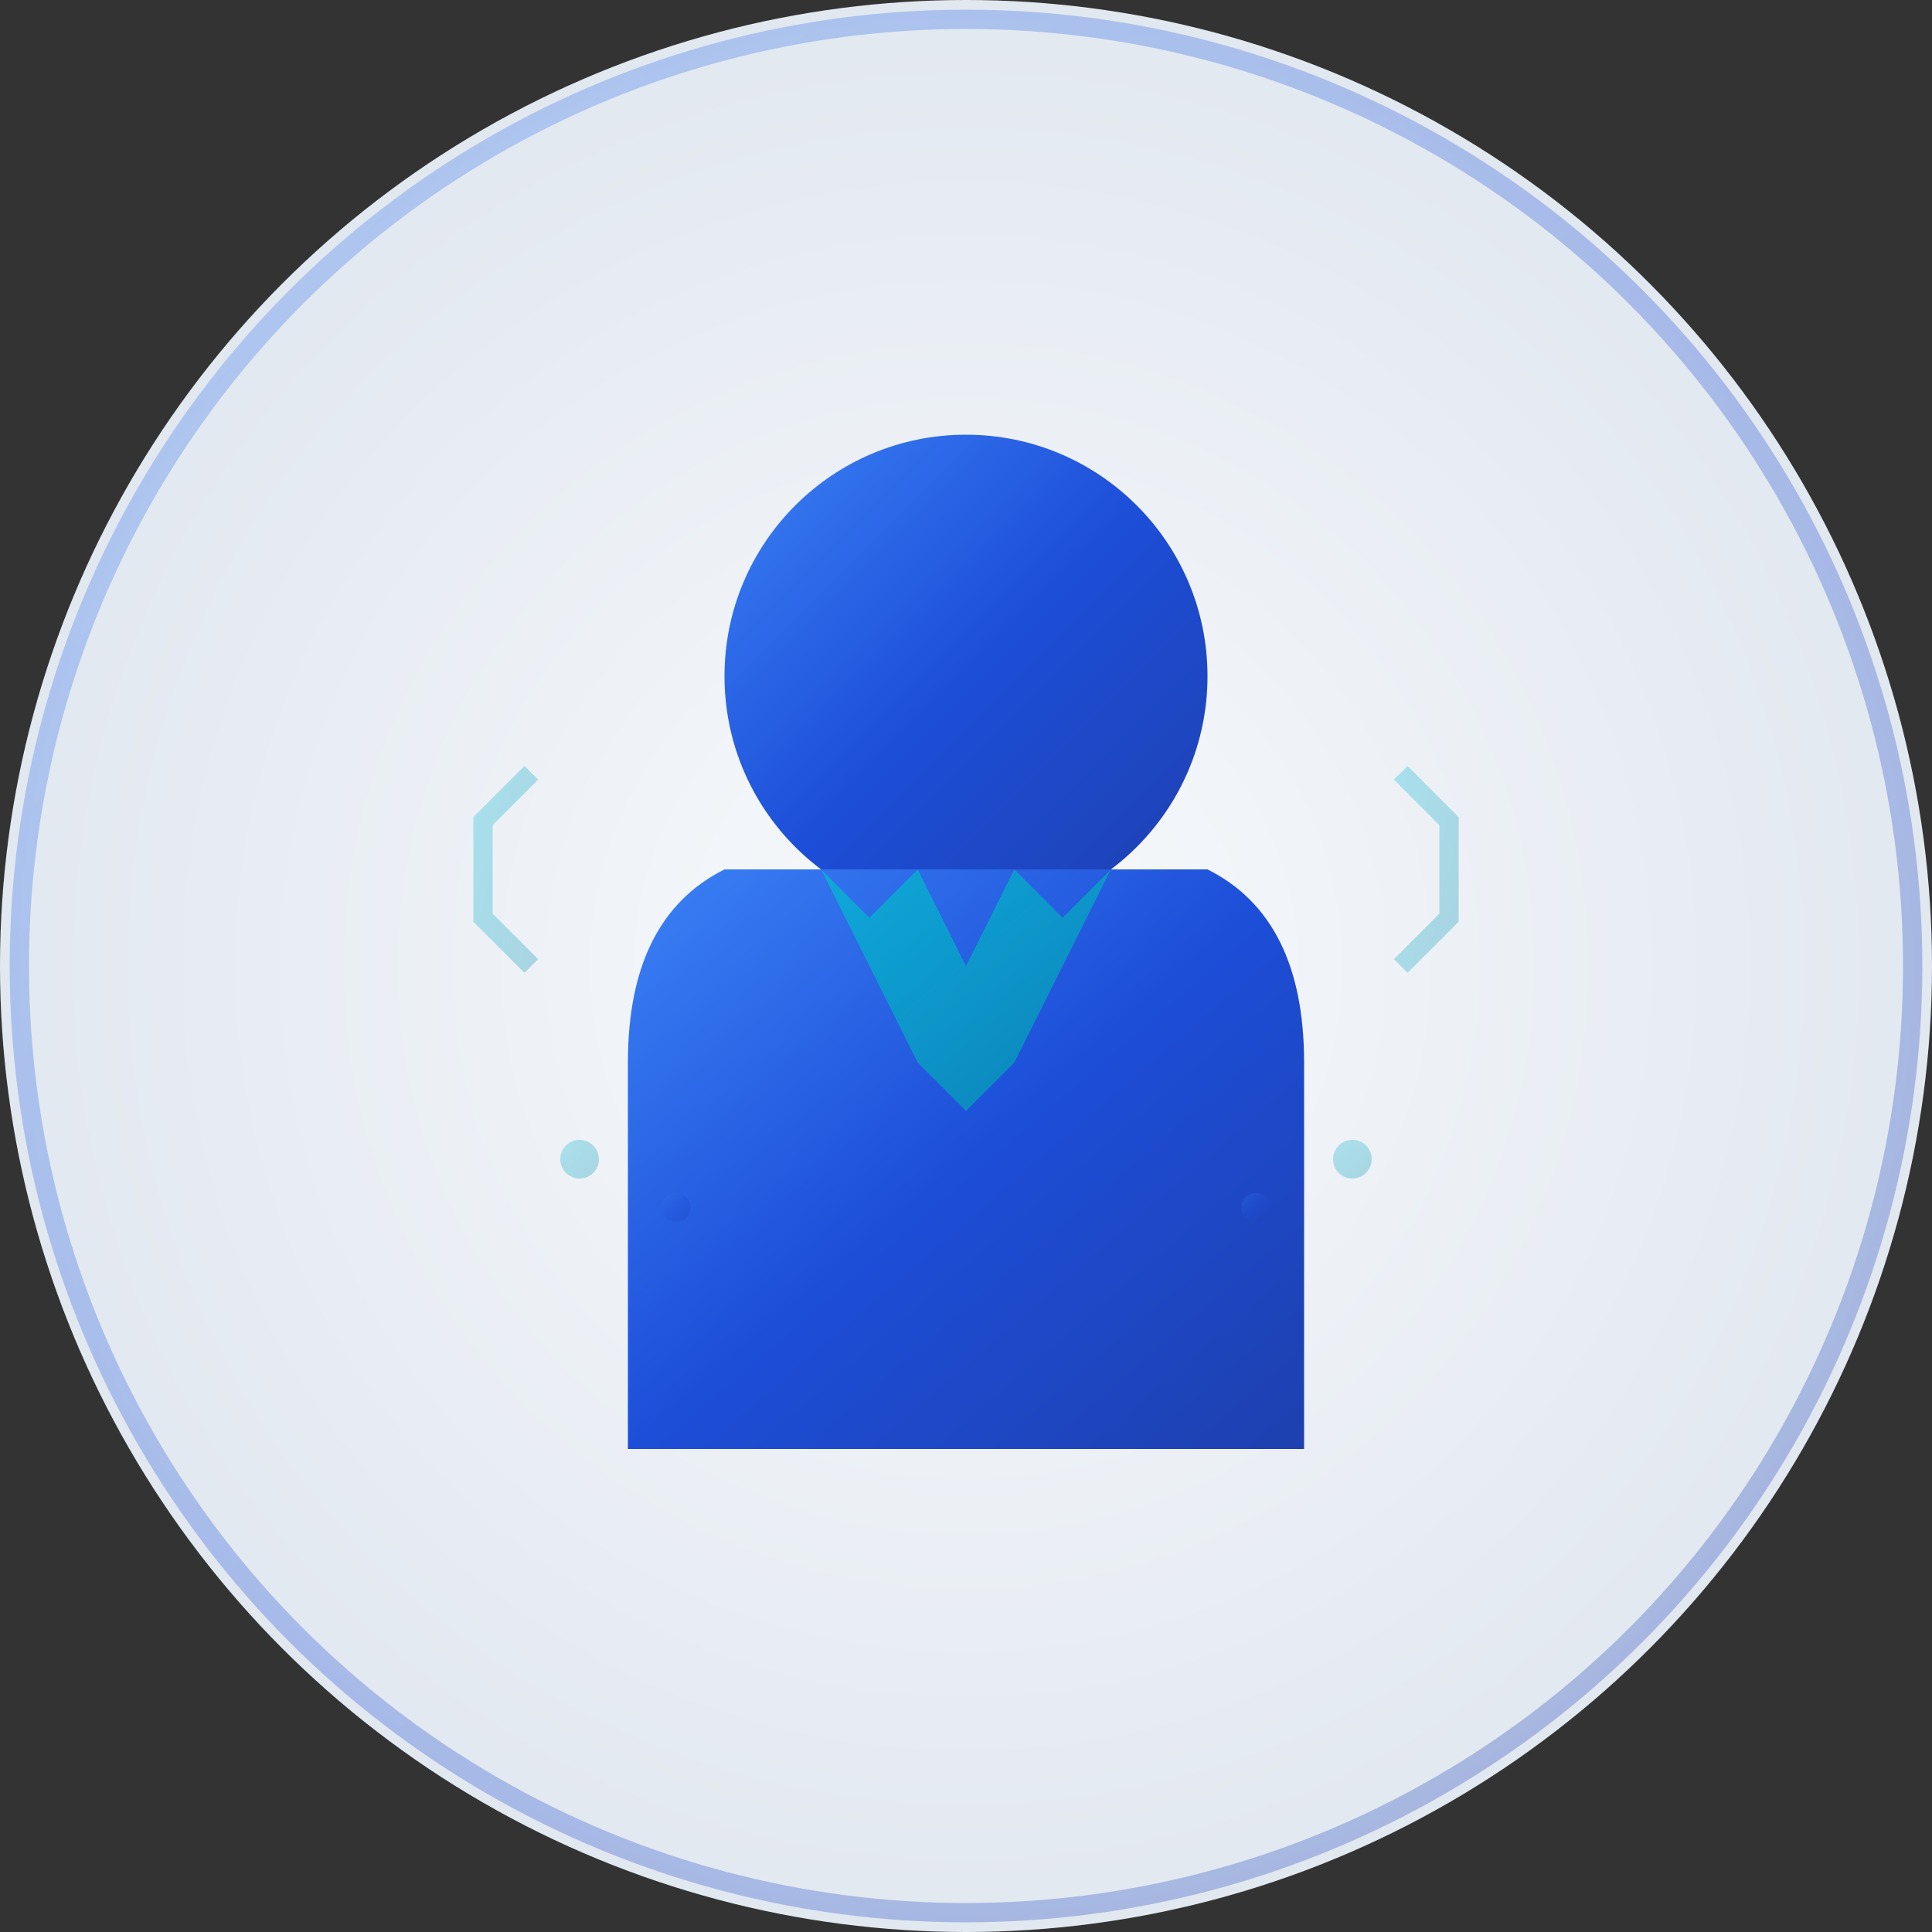
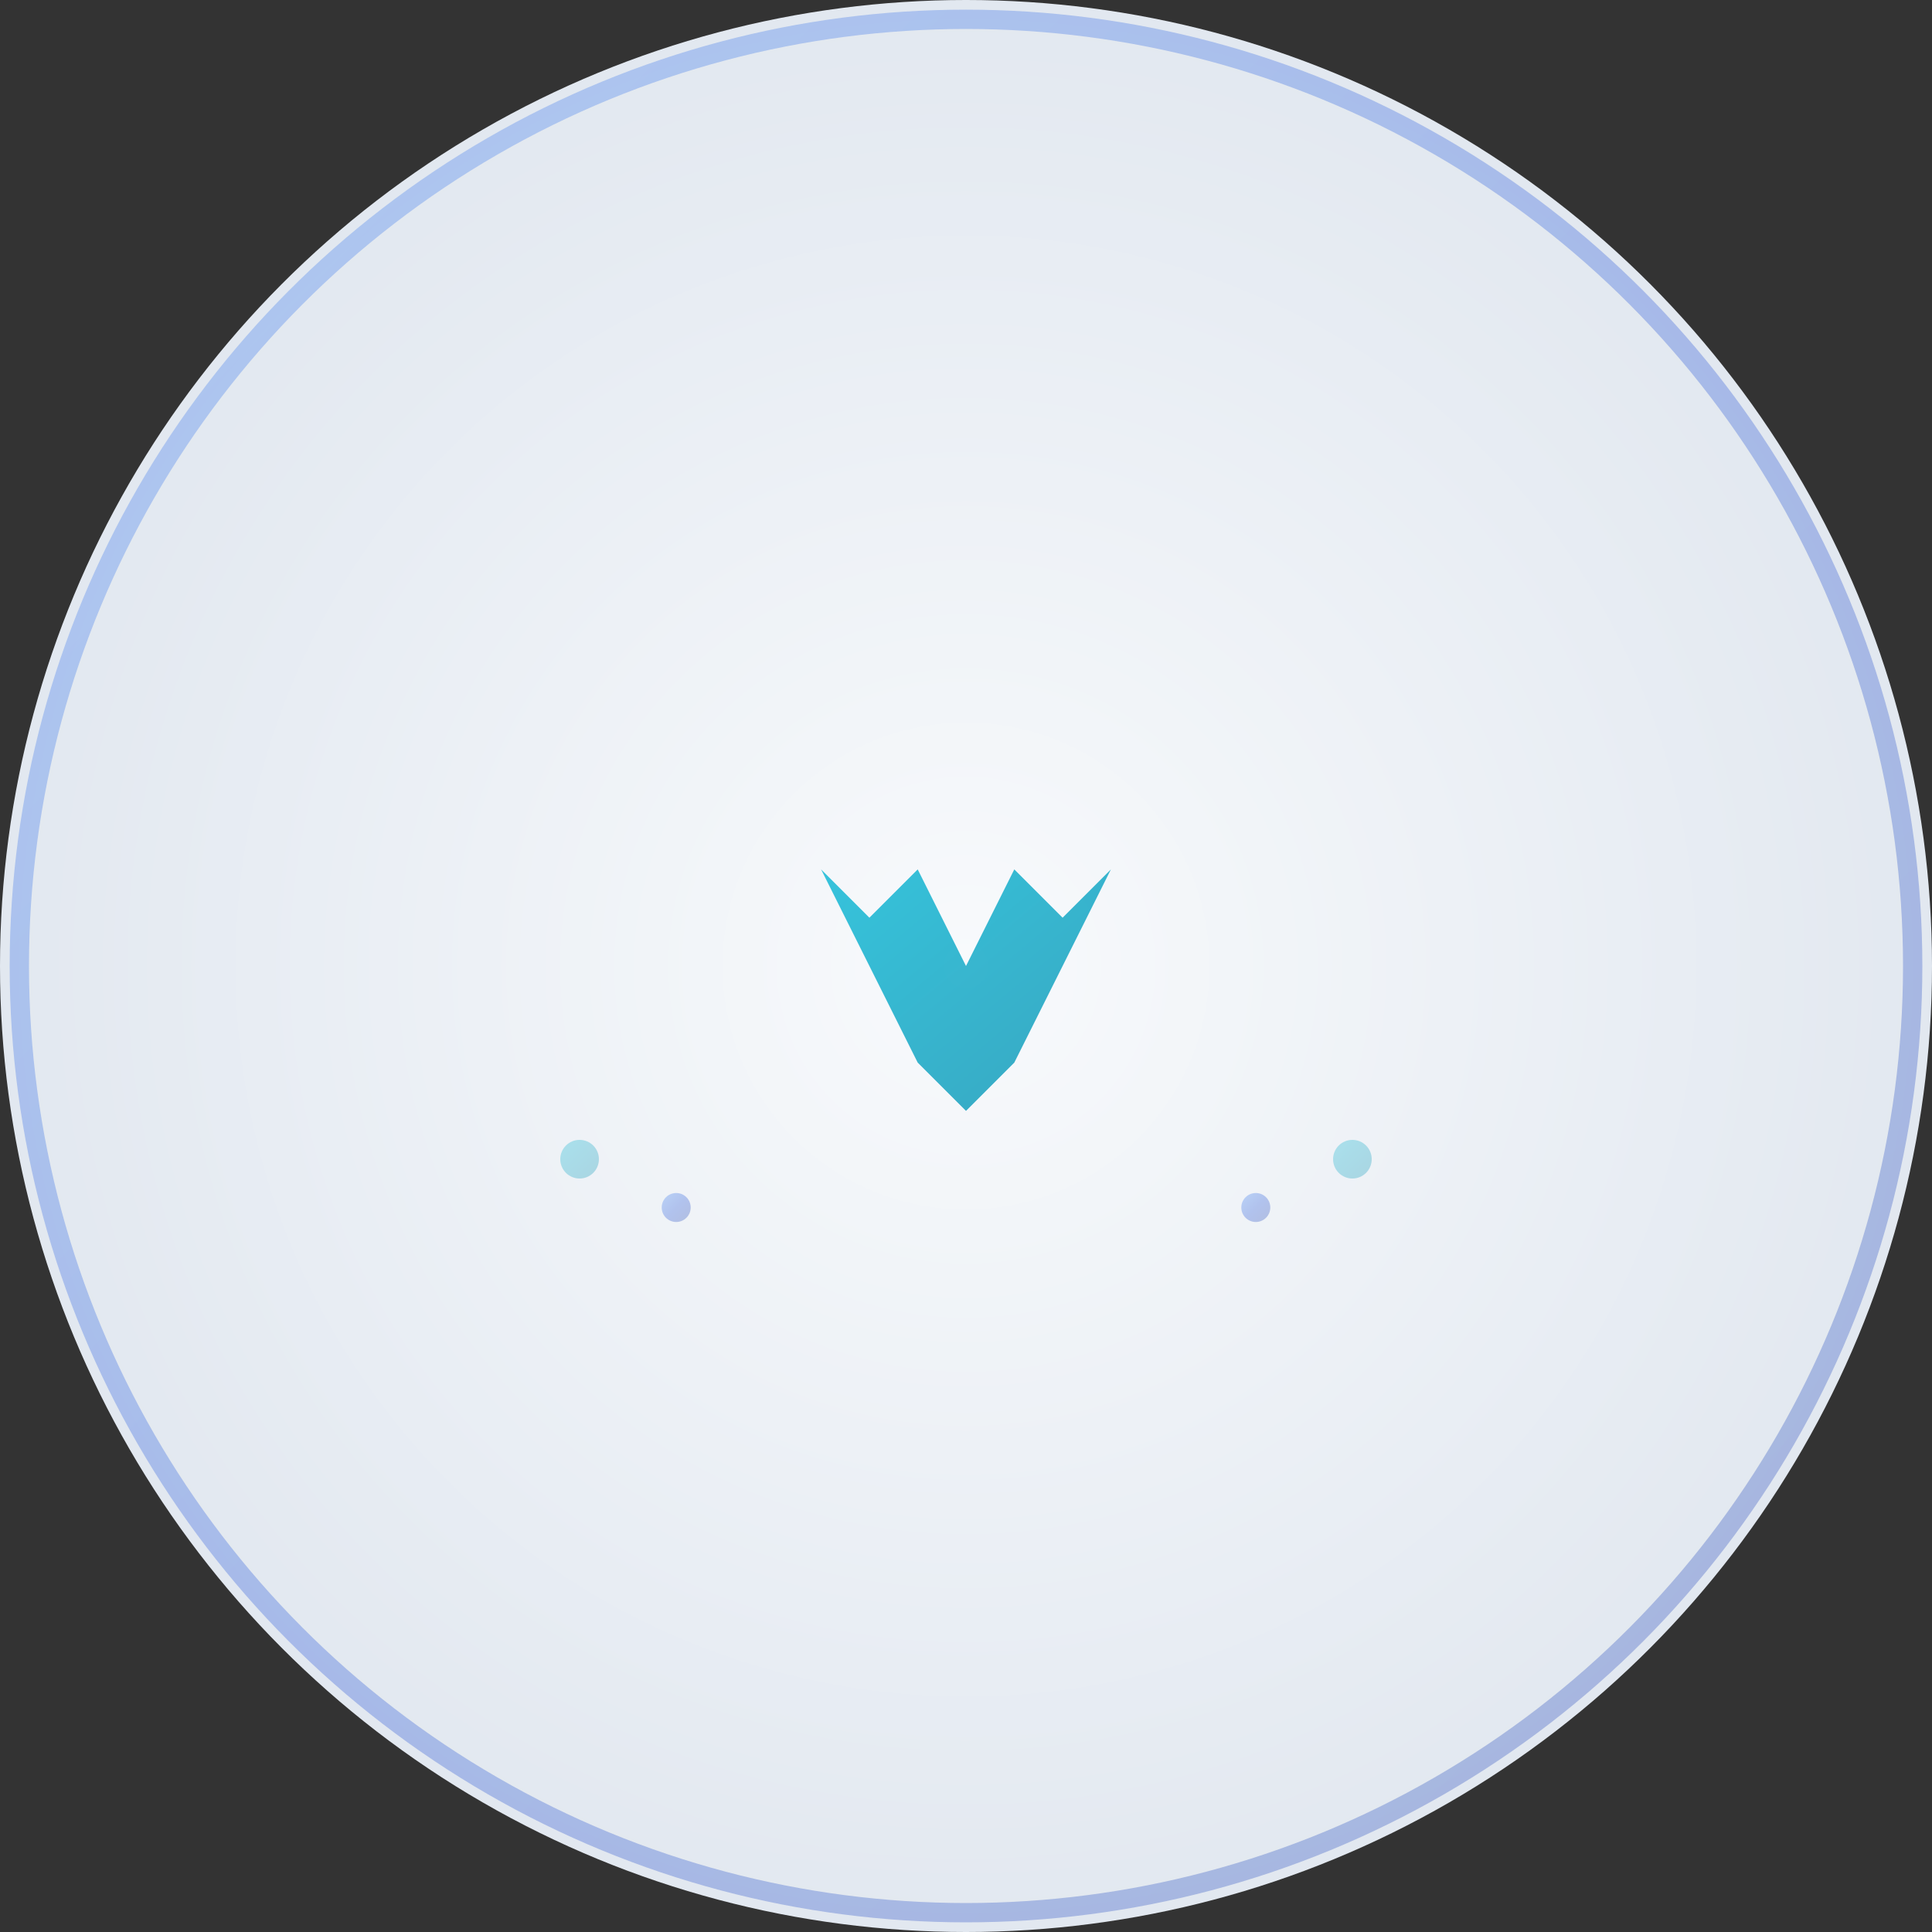
<svg xmlns="http://www.w3.org/2000/svg" width="200" height="200" viewBox="0 0 200 200" fill="none">
  <rect x="0" y="0" width="200" height="200" fill="#333333" stroke="none" />
  <defs>
    <linearGradient id="avatarGradient" x1="0%" y1="0%" x2="100%" y2="100%">
      <stop offset="0%" style="stop-color:#3b82f6;stop-opacity:1" />
      <stop offset="50%" style="stop-color:#1d4ed8;stop-opacity:1" />
      <stop offset="100%" style="stop-color:#1e40af;stop-opacity:1" />
    </linearGradient>
    <linearGradient id="accentGradient" x1="0%" y1="0%" x2="100%" y2="100%">
      <stop offset="0%" style="stop-color:#06b6d4;stop-opacity:1" />
      <stop offset="100%" style="stop-color:#0891b2;stop-opacity:1" />
    </linearGradient>
    <radialGradient id="bgGradient" cx="50%" cy="50%" r="50%">
      <stop offset="0%" style="stop-color:#f8fafc;stop-opacity:1" />
      <stop offset="100%" style="stop-color:#e2e8f0;stop-opacity:1" />
    </radialGradient>
  </defs>
  <circle cx="100" cy="100" r="100" fill="url(#bgGradient)" />
  <g transform="translate(100,100)">
-     <circle cx="0" cy="-30" r="25" fill="url(#avatarGradient)" />
-     <path d="M-35,10 Q-35,-5 -25,-10 L25,-10 Q35,-5 35,10 L35,50 L-35,50 Z" fill="url(#avatarGradient)" />
    <path d="M-15,-10 L-10,-5 L-5,-10 L0,0 L5,-10 L10,-5 L15,-10 L10,0 L5,10 L0,15 L-5,10 L-10,0 Z" fill="url(#accentGradient)" opacity="0.8" />
    <g opacity="0.3">
-       <path d="M-45,-20 L-50,-15 L-50,-5 L-45,0" stroke="url(#accentGradient)" stroke-width="2" fill="none" />
-       <path d="M45,-20 L50,-15 L50,-5 L45,0" stroke="url(#accentGradient)" stroke-width="2" fill="none" />
      <circle cx="-40" cy="20" r="2" fill="url(#accentGradient)" />
      <circle cx="-30" cy="25" r="1.5" fill="url(#avatarGradient)" />
      <circle cx="40" cy="20" r="2" fill="url(#accentGradient)" />
      <circle cx="30" cy="25" r="1.5" fill="url(#avatarGradient)" />
    </g>
  </g>
  <circle cx="100" cy="100" r="98" fill="none" stroke="url(#avatarGradient)" stroke-width="2" opacity="0.3" />
</svg>